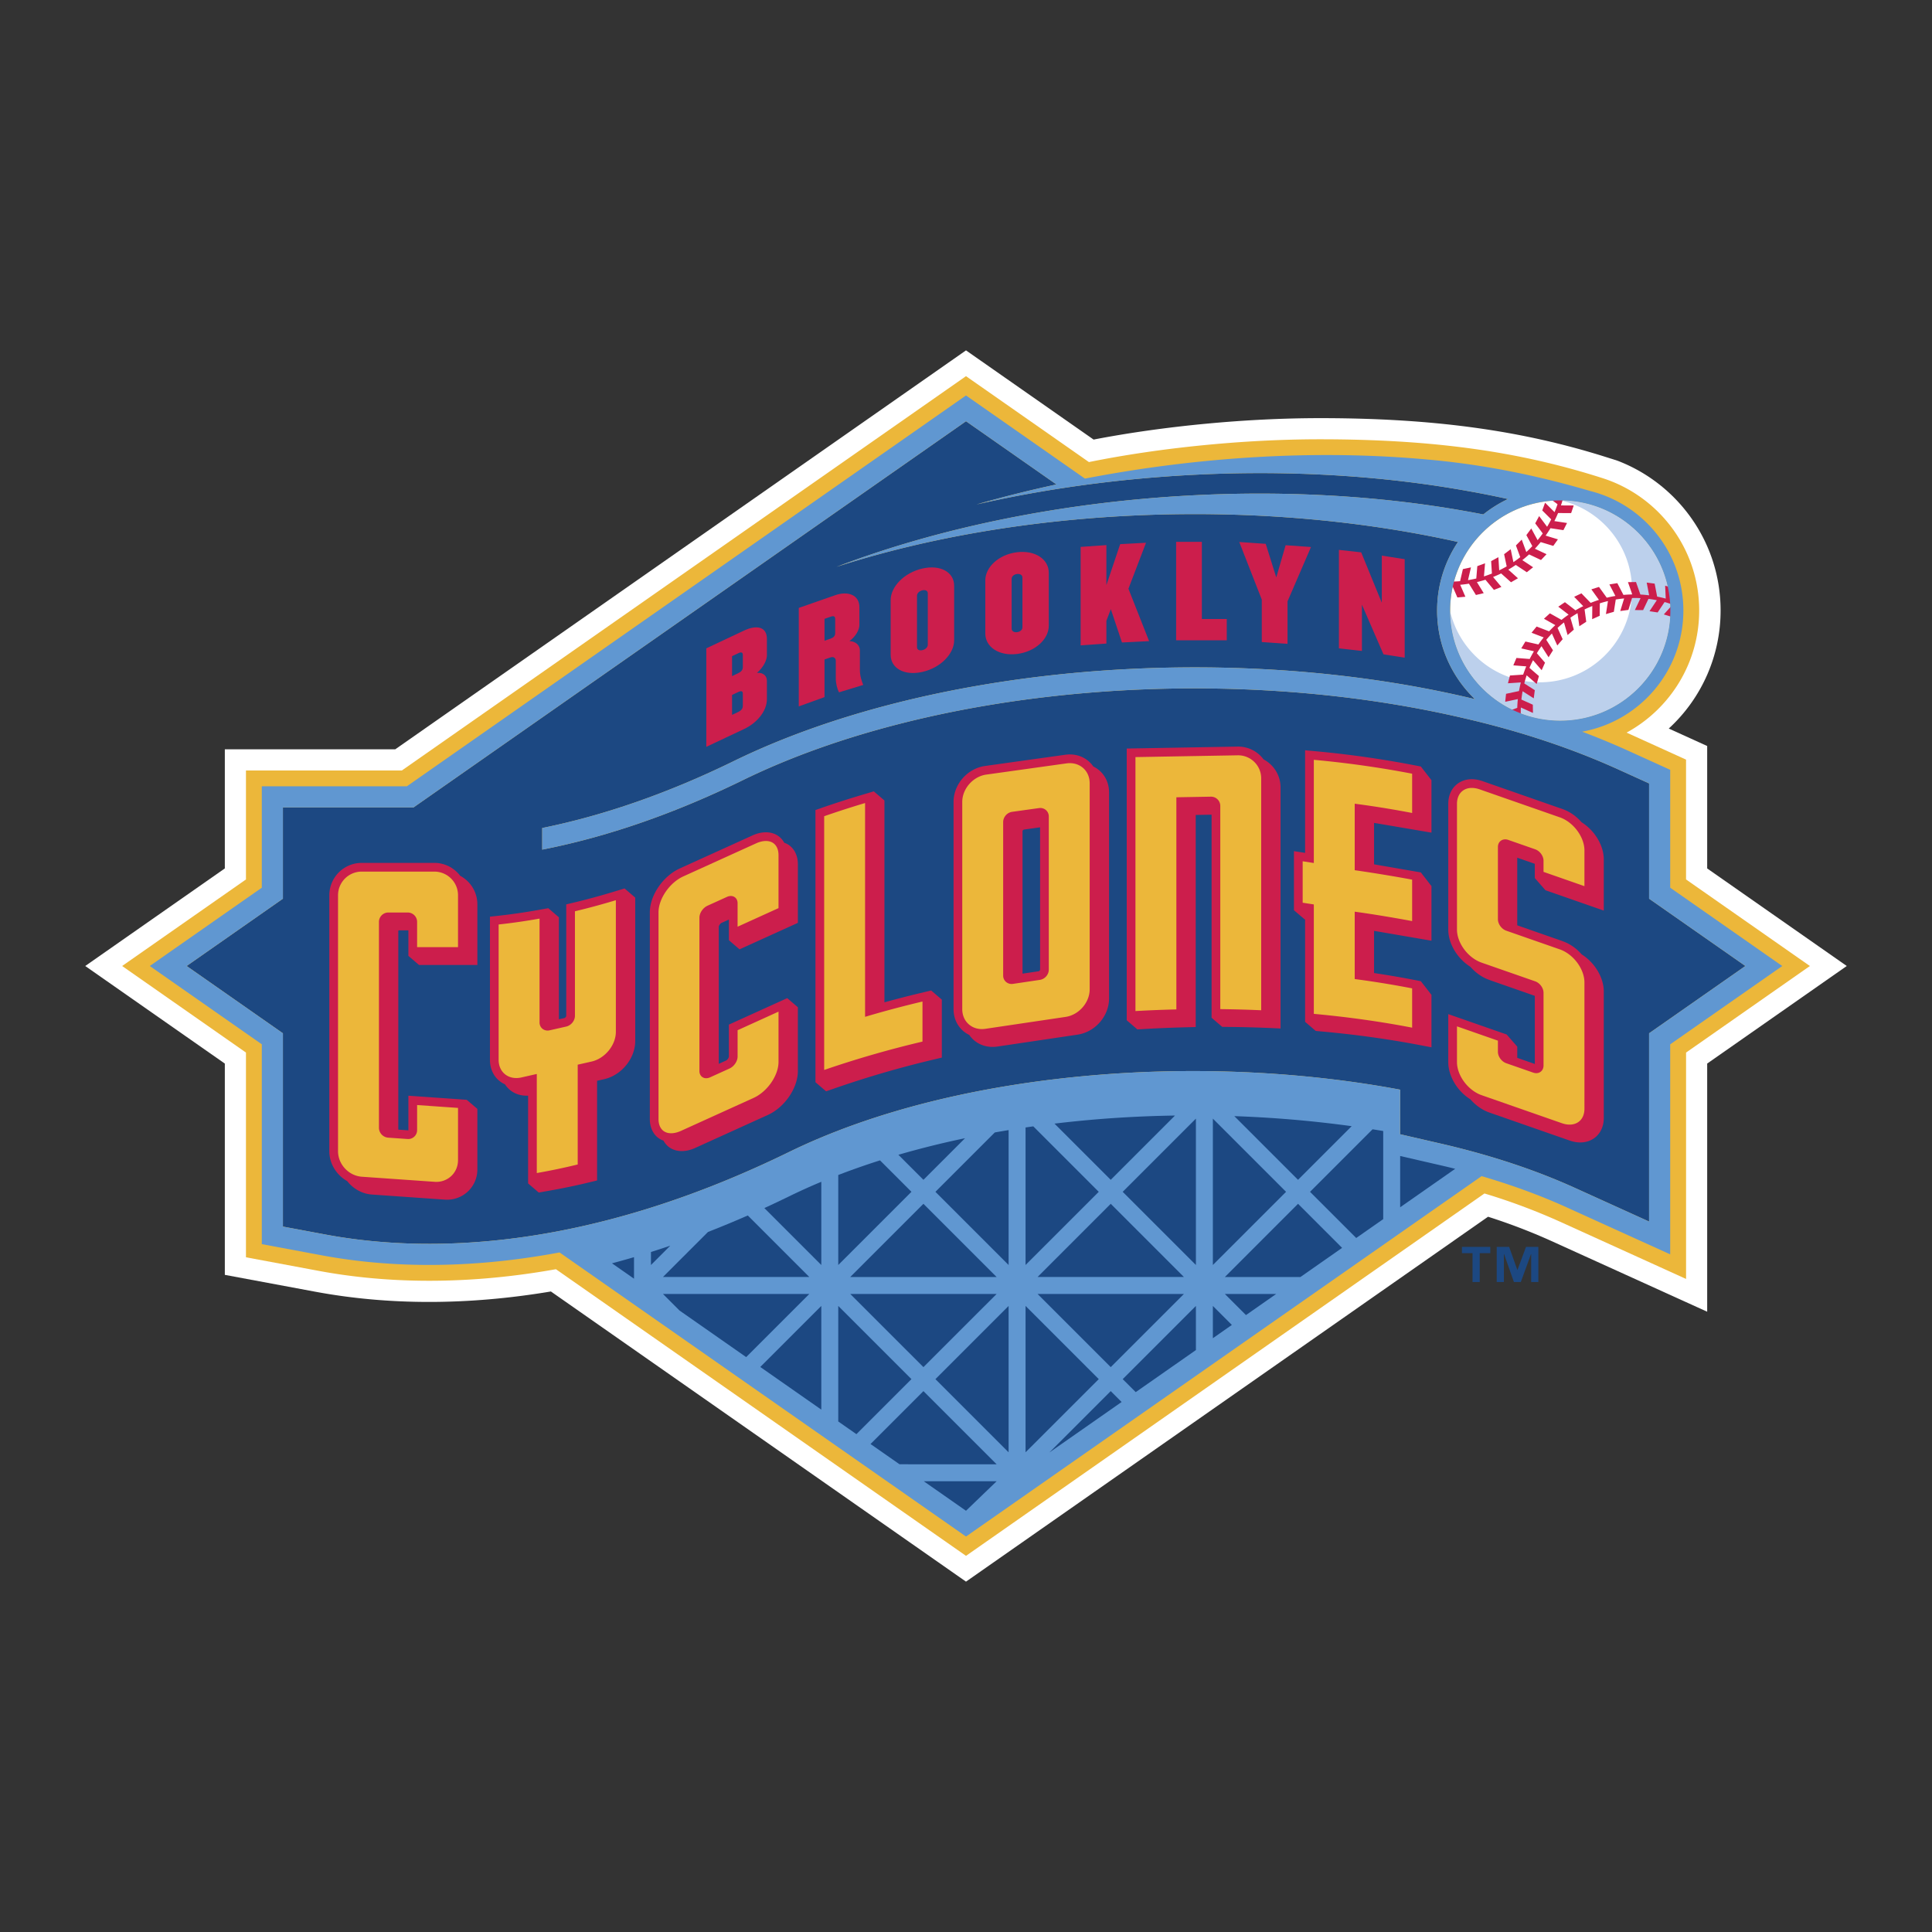
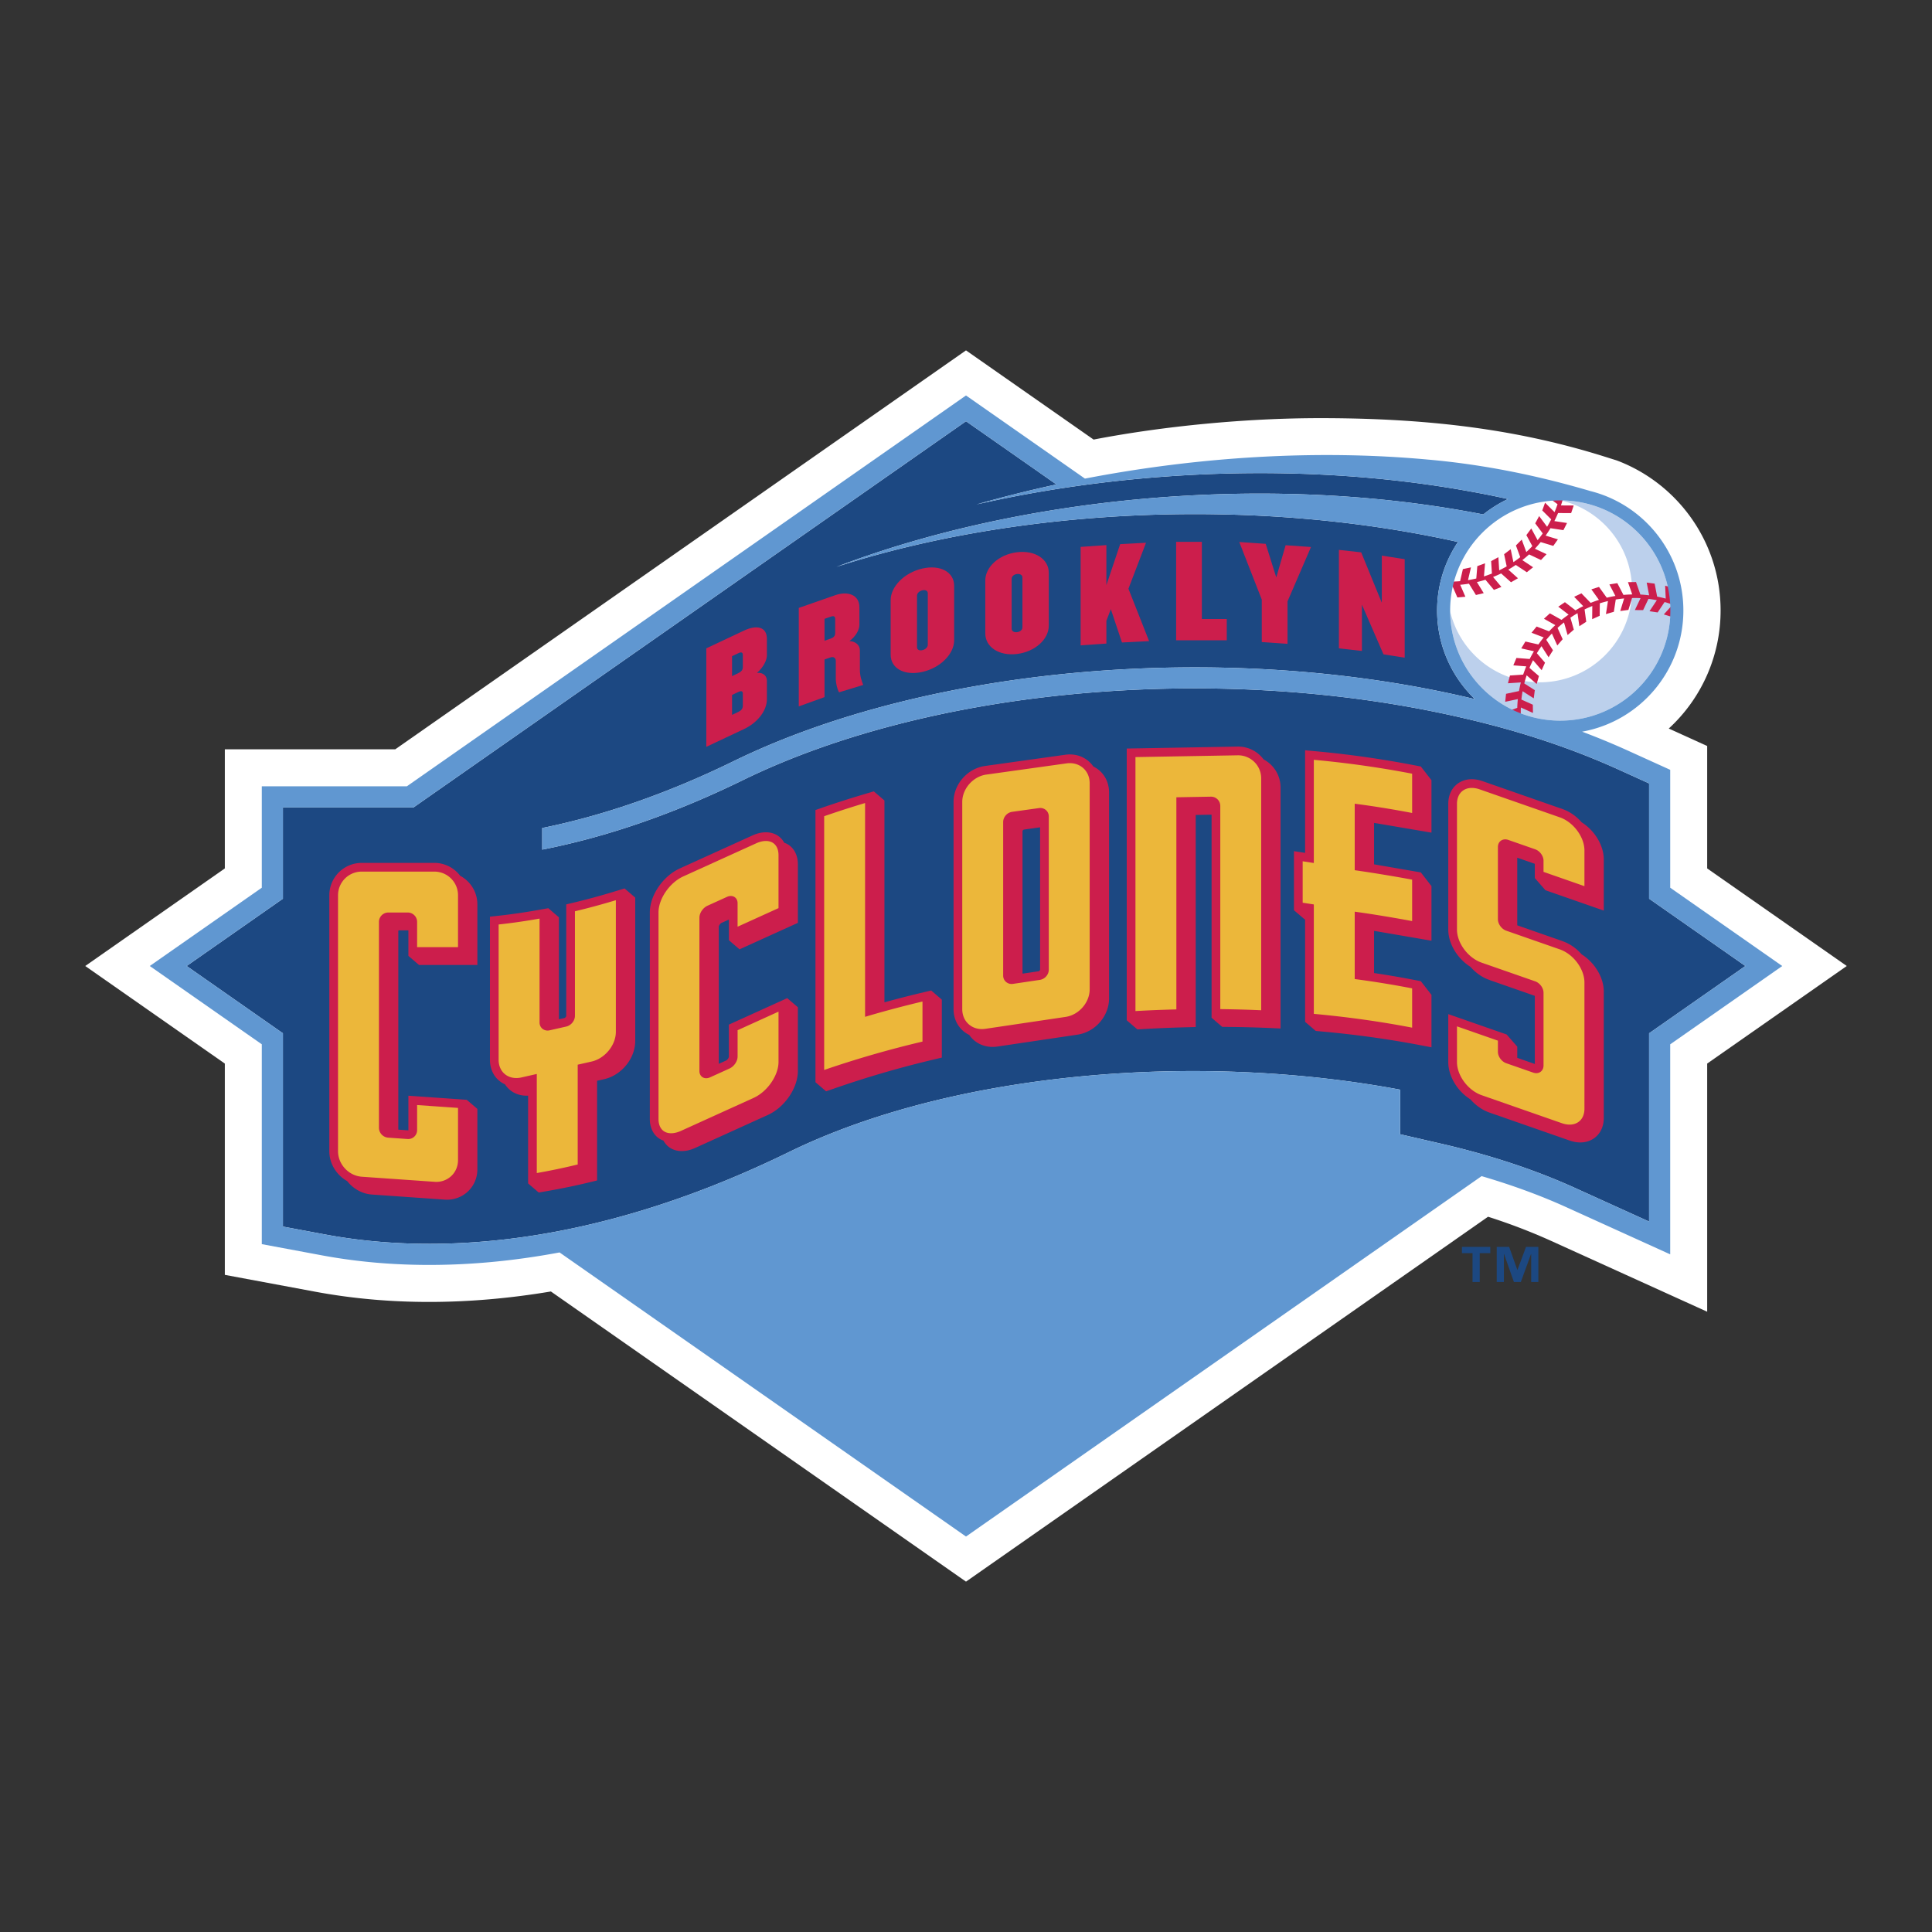
<svg xmlns="http://www.w3.org/2000/svg" width="2500" height="2500" viewBox="0 0 192.756 192.756">
  <rect x="0" y="0" width="192.756" height="192.756" fill="#333333" stroke="none" />
  <g fill-rule="evenodd" clip-rule="evenodd">
    <path fill="#fff" fill-opacity="0" d="M0 0h192.756v192.756H0V0z" />
    <path d="M148.689 125.027h-1.057v2.881h-.717v-2.881h-1.057v-.625h2.83v.625h.001zm4.793 2.881h-.715v-2.789h-.018l-1.016 2.789h-.689l-.982-2.789h-.018v2.789h-.715v-3.506h1.24l.814 2.289h.018l.85-2.289h1.23v3.506h.001z" fill="#1c4882" />
    <path d="M170.326 86.644V74.429l-3.834-1.742a15.961 15.961 0 0 0 5.172-11.777c0-6.826-4.279-12.653-10.299-14.949l-.781-.248c-8.609-2.764-17.516-3.995-28.879-3.995-7.373 0-15.594.787-22.596 2.138l-12.731-8.899L39.43 74.761H22.431v11.882L8.504 96.378l13.927 9.735v21.08l9.004 1.678c7.365 1.373 15.277 1.363 23.528-.02L96.378 157.8l52.085-36.406a58.475 58.475 0 0 1 6.281 2.404l15.582 7.072v-24.758l13.926-9.735-13.926-9.733z" fill="#fff" />
-     <path d="M168.217 87.743V75.787l-5.932-2.694c4.314-2.351 7.242-6.924 7.242-12.182 0-6.163-4.025-11.389-9.588-13.19-8.035-2.579-16.557-3.894-28.234-3.894-7.791 0-16.203.881-23.064 2.274L96.378 37.53 40.093 76.871H24.54v10.872l-12.354 8.635 12.354 8.636v20.426l7.282 1.359c5.863 1.092 13.851 1.58 23.643-.17l40.914 28.598 51.726-36.154a61.481 61.481 0 0 1 7.512 2.805l12.602 5.721v-22.584l12.354-8.636-12.356-8.636z" fill="#ecb73a" />
    <path d="M174.137 96.378l-9.607 6.714v18.783l-7.391-3.354c-3.969-1.803-8.475-3.291-13.389-4.422l-4.061-.936.006-4.445c-9.402-1.764-19.893-2.299-30.004-1.488-11.896.955-22.611 3.623-30.984 7.715-20.616 10.076-36.508 10.037-46.209 8.229l-4.271-.797v-19.285l-9.605-6.714 9.605-6.714v-9.106h13.029l55.123-38.53 9.022 6.306c-2.701.584-5.367 1.25-7.977 1.996 15.627-3.555 33.256-4.184 49.002-1.342a92.19 92.19 0 0 1 4.027.801c-.883.415-1.709.933-2.463 1.537-.52-.1-1.039-.201-1.564-.293-20.676-3.732-44.604-1.483-62.973 5.523 18.356-5.921 41.813-6.986 62.008-2.483a12.24 12.24 0 0 0-2.08 6.841c0 3.475 1.449 6.607 3.77 8.84-.176-.041-.346-.086-.521-.125-24.436-5.746-53.953-3.209-73.438 6.314-6.517 3.185-12.922 5.416-19.094 6.668v2.156c6.47-1.269 13.171-3.585 20.019-6.932 19.083-9.326 48.033-11.799 72.041-6.154 5.518 1.272 10.668 2.984 15.307 5.09l3.066 1.392v11.501l9.606 6.714z" fill="#1c4882" />
    <path d="M155.666 71.898c6.066 0 10.986-4.919 10.986-10.988 0-6.067-4.92-10.985-10.986-10.985-6.068 0-10.986 4.92-10.986 10.987 0 6.068 4.918 10.987 10.986 10.986z" fill="#fff" />
    <path d="M155.734 49.927c4.066.951 7.094 4.596 7.094 8.95a9.197 9.197 0 0 1-9.197 9.197c-4.354 0-7.998-3.027-8.951-7.091.039 6.034 4.941 10.916 10.986 10.916 6.066 0 10.986-4.919 10.986-10.988 0-6.044-4.882-10.947-10.918-10.984z" fill="#bcd0ec" />
    <path d="M156.752 51.192l.258-.759-1.273-.007c.076-.228.146-.458.209-.691l-1.309.005.76.566c-.092.269-.191.532-.299.791l-.945-.943-.281.773.893.89c-.129.253-.266.5-.41.74l-.795-1.067-.391.725.752 1.006c-.164.231-.336.454-.514.671l-.631-1.166-.49.662.596 1.099c-.193.205-.393.402-.602.591l-.457-1.242-.578.584.43 1.169c-.221.174-.449.34-.682.497l-.271-1.289-.656.494.256 1.218c-.242.14-.494.27-.746.393l-.082-1.312-.723.395.078 1.237c-.262.104-.525.2-.795.285l.109-1.309-.771.286-.102 1.233c-.273.065-.549.119-.826.165l.295-1.275-.805.172-.279 1.204a11.3 11.3 0 0 1-.828.043l-.244.36.271-.001.529 1.223.799-.07-.518-1.195c.293-.025.584-.063.873-.11l.697 1.13.777-.184-.68-1.104c.287-.069.57-.146.85-.235l.848 1.014.746-.294-.832-.994c.271-.108.541-.227.805-.355l.986.881.693-.399-.963-.86c.254-.147.502-.305.746-.469l1.1.727.629-.495-1.076-.712c.23-.182.455-.372.674-.57l1.189.56.551-.58-1.162-.548c.201-.213.395-.435.582-.662l1.254.38.463-.653-1.227-.373c.17-.24.332-.486.484-.739l1.289.195.363-.714-1.264-.191c.133-.262.256-.529.369-.802l1.304.005zM151.734 71.395a8.836 8.836 0 0 1 .004-.807l1.205.542-.012-.822-1.141-.513c.029-.279.07-.557.121-.831l1.111.709.105-.815-1.051-.672c.068-.272.15-.542.24-.808l.998.864.225-.792-.945-.816c.107-.26.229-.514.355-.765l.863.997.334-.751-.814-.943c.145-.24.301-.474.463-.702l.707 1.107.439-.696-.668-1.045c.176-.217.365-.425.559-.631l.539 1.194.537-.624-.512-1.129c.207-.19.424-.372.643-.546l.361 1.26.621-.54-.342-1.193c.23-.159.471-.309.713-.45l.178 1.303.689-.445-.166-1.232c.254-.123.51-.236.771-.341l-.014 1.316.75-.34.014-1.244c.266-.085.537-.16.811-.225l-.201 1.3.789-.229.191-1.226a11.1 11.1 0 0 1 .836-.107l-.387 1.255.814-.112.365-1.184c.076-.001.152-.005.227-.005.207 0 .414.005.619.017l-.566 1.188.822.005.533-1.122c.279.035.559.08.834.135l-.73 1.096.812.124.693-1.039c.27.075.537.163.803.257l-.879.98.787.24.834-.925-.09-.432a11.838 11.838 0 0 0-.568-.217l-.061-1.315-.77-.217.059 1.286a11.833 11.833 0 0 0-.857-.199l-.25-1.295-.793-.104.244 1.271a12.58 12.58 0 0 0-.875-.079l-.436-1.247-.801.012.428 1.226c-.297.006-.59.021-.881.047l-.609-1.174-.791.128.6 1.149c-.293.048-.58.107-.863.176l-.775-1.075-.762.24.756 1.052c-.279.089-.555.19-.826.299l-.922-.952-.723.346.904.933c-.264.128-.52.268-.773.415l-1.053-.811-.664.448 1.031.794c-.244.165-.477.34-.707.522l-1.16-.652-.592.539 1.135.638a10.7 10.7 0 0 0-.623.619l-1.244-.479-.508.619 1.215.468c-.188.227-.361.46-.529.702l-1.297-.294-.414.685 1.266.288c-.152.25-.291.508-.424.77l-1.322-.103-.311.738 1.291.101c-.113.27-.215.545-.309.824l-1.318.088-.201.775 1.287-.085c-.072.282-.131.569-.184.86l-1.291.277-.086.796 1.262-.271c-.031.289-.049.581-.059.875l-.695.259 1.052.514z" fill="#cc1e4c" />
    <path d="M166.637 88.566V76.805l-4.305-1.954a75.132 75.132 0 0 0-4.484-1.852c5.742-1.03 10.102-6.049 10.102-12.089 0-5.744-3.943-10.571-9.27-11.915-5.021-1.479-10.48-2.644-16.262-3.147-11.059-1.013-22.877-.279-34.174 1.902l-11.866-8.294-55.787 38.995H26.12v10.115l-11.177 7.812 11.177 7.812v19.938l5.991 1.117c5.844 1.09 13.857 1.559 23.716-.289L96.378 153.3l51.442-35.957c3.029.889 5.861 1.924 8.449 3.098l10.367 4.705v-20.953l11.178-7.813-11.177-7.814zm.015-27.655c0 6.068-4.92 10.987-10.986 10.988-6.068 0-10.986-4.918-10.986-10.986 0-6.066 4.918-10.986 10.986-10.987 6.066-.001 10.986 4.918 10.986 10.985zm-2.123 42.181v18.783l-7.391-3.354c-3.969-1.803-8.475-3.291-13.389-4.422l-4.061-.936.006-4.445c-9.402-1.764-19.893-2.299-30.004-1.488-11.896.955-22.611 3.623-30.984 7.715-20.616 10.076-36.508 10.037-46.209 8.229l-4.271-.797v-19.285l-9.605-6.714 9.605-6.714v-9.106h13.029l55.123-38.53 9.022 6.306c-2.701.584-5.367 1.25-7.977 1.996 15.627-3.555 33.256-4.184 49.002-1.342a92.19 92.19 0 0 1 4.027.801c-.883.415-1.709.933-2.463 1.537-.52-.1-1.039-.201-1.564-.293-20.676-3.732-44.604-1.483-62.973 5.523 18.356-5.921 41.813-6.986 62.008-2.483a12.24 12.24 0 0 0-2.08 6.841c0 3.475 1.449 6.607 3.77 8.84-.176-.041-.346-.086-.521-.125-24.436-5.746-53.953-3.209-73.438 6.314-6.517 3.185-12.922 5.416-19.094 6.668v2.156c6.47-1.269 13.171-3.585 20.019-6.932 19.083-9.326 48.033-11.799 72.041-6.154 5.518 1.272 10.668 2.984 15.307 5.09l3.066 1.392v11.501l9.607 6.714-9.608 6.714z" fill="#6097d1" />
-     <path d="M100.629 112.75c-.463.076-.922.154-1.379.236l-5.922 5.922 7.301 7.301V112.75zM100.629 130.293l-7.301 7.303 7.301 7.301v-14.604zM92.131 120.104l-7.302 7.303h14.604l-7.302-7.303zM83.633 141.82l1.811 1.266 5.491-5.49-7.302-7.303v11.527zM92.131 136.398l7.303-7.3H84.83l7.301 7.3zM92.131 117.711l4.153-4.152a89.287 89.287 0 0 0-6.652 1.654l2.499 2.498zM99.434 146.092l-7.302-7.301-5.279 5.279 2.893 2.021 9.688.001zM83.633 117.23v8.98l7.302-7.303-3.136-3.137a74.428 74.428 0 0 0-4.166 1.46zM70.637 122.912l-4.495 4.494h14.604l-6.138-6.139a101.34 101.34 0 0 1-3.971 1.645zM81.942 130.293l-6.089 6.09 6.089 4.256v-10.346zM61.058 126.041l2.197 1.535v-2.148c-.741.217-1.474.422-2.197.613zM80.746 129.098H66.142l1.652 1.652 6.651 4.648 6.301-6.3zM64.946 126.211l1.93-1.932c-.649.223-1.293.434-1.93.635v1.297zM81.942 117.908a60.166 60.166 0 0 0-3.235 1.463c-.823.402-1.638.787-2.446 1.158l5.681 5.68v-8.301zM121.008 126.209l7.303-7.301-7.303-7.303v14.604zM121.008 133.514l1.894-1.325-1.894-1.896v3.221zM122.203 129.098l2.108 2.107 3.015-2.107h-5.123zM134.857 112.359a115.327 115.327 0 0 0-11.707-1.002l6.355 6.354 5.352-5.352zM110.818 136.398l7.303-7.3h-14.603l7.3 7.3zM129.506 120.104l-7.301 7.303h7.541l4.156-2.906-4.396-4.397zM119.316 130.293l-7.303 7.303 1.299 1.297 6.004-4.197v-4.403zM138.004 112.842c-.354-.061-.709-.115-1.064-.172l-6.238 6.238 4.609 4.607 2.693-1.881v-8.792zM92.165 147.785l4.213 2.944 3.056-2.944h-7.269zM110.818 138.791l-6.125 6.125 7.211-5.039-1.086-1.086zM119.316 111.605l-7.303 7.303 7.303 7.301v-14.604zM103.518 127.406h14.602l-7.301-7.303-7.301 7.303zM105.209 112.104l5.609 5.607 6.412-6.412c-2.52.037-5.041.156-7.539.355a115.19 115.19 0 0 0-4.482.45zM102.32 144.896l7.303-7.3-7.303-7.303v14.603zM102.32 112.488v13.721l7.303-7.301-6.531-6.531c-.258.035-.516.074-.772.111zM143.75 116.268l-4.055-.934v5.117l5.49-3.838a68.606 68.606 0 0 0-1.435-.345z" fill="#1c4882" />
    <path d="M109.686 76.871a2.775 2.775 0 0 0-.605-.398 2.874 2.874 0 0 0-.455-.513c-.629-.547-1.461-.781-2.342-.658l-7.998 1.118c-1.767.247-3.15 1.825-3.15 3.593v20.665c0 .873.343 1.648.965 2.186.184.158.386.287.6.389.131.191.283.367.462.521.631.543 1.465.771 2.346.641l7.998-1.188c1.764-.262 3.145-1.85 3.145-3.615V79.063c-.002-.873-.345-1.651-.966-2.192zm-5.916 19.865c0 .072-.076.156-.152.168l-1.6.236V82.929c0-.07.074-.152.146-.163l1.605-.224.001 14.194zM72.721 102.225v3.188c0 .107-.127.326-.302.406l-.706.32v-13.67c0-.108.127-.327.303-.406l.706-.321v2.064l1.062.91 5.821-2.643v-5.846c0-.851-.347-1.562-.953-1.952a1.894 1.894 0 0 0-.409-.194 1.946 1.946 0 0 0-.653-.715c-.668-.431-1.583-.437-2.508-.017l-7.255 3.294c-1.679.761-2.994 2.688-2.994 4.385v20.625c0 .85.348 1.562.952 1.953.127.082.266.143.409.193.16.293.378.539.653.717.668.43 1.583.436 2.509.016l7.254-3.293c1.679-.762 2.994-2.688 2.994-4.385v-6.359l-1.062-.91-5.821 2.64zM41.808 96.277h5.82v-6.049a3.231 3.231 0 0 0-1.716-2.85 3.22 3.22 0 0 0-2.573-1.287h-7.254a3.232 3.232 0 0 0-3.228 3.228v25.537c0 1.258.731 2.395 1.789 2.988.585.75 1.471 1.266 2.461 1.336l7.254.506a3.04 3.04 0 0 0 2.31-.801 3.026 3.026 0 0 0 .957-2.24v-6.01l-1.062-.908-5.82-.408v3.43c0 .016-.003.018-.005.02-.002.004-.005.006-.022.004-.001 0-.493-.033-.98-.068V92.889a.07.07 0 0 1 .069-.069h.938v2.546l1.062.911zM154.191 88.819l5.82 2.031v-5.088c0-1.425-.922-2.912-2.207-3.719-.518-.591-1.172-1.064-1.896-1.317l-7.998-2.792c-.92-.32-1.789-.238-2.451.232-.621.442-.965 1.165-.965 2.035v12.538c0 1.425.92 2.912 2.207 3.718.518.592 1.16 1.055 1.885 1.307.18.074.432.156.846.301l3.697 1.291v6.797l-1.752-.611v-1.119l-1.061-1.213-5.822-2.031v4.785c0 1.424.92 2.912 2.207 3.717.518.592 1.172 1.064 1.896 1.318l8 2.791c.918.32 1.787.238 2.449-.23.621-.441.965-1.164.965-2.035V98.936c0-1.424-.922-2.912-2.207-3.718-.516-.591-1.16-1.054-1.885-1.307-.18-.074-.432-.156-.846-.301l-3.697-1.291v-6.748l1.752.611v1.423l1.063 1.214zM126.812 76.308a3.189 3.189 0 0 0-.748-.546 3.259 3.259 0 0 0-.314-.365 3.16 3.16 0 0 0-2.289-.909l-11.047.193v27.113l1.062.91.918-.053c1.332-.074 2.697-.129 4.055-.162l.848-.021V81.309l1.582-.028v20.259l1.062.91.859.01c1.359.014 2.723.053 4.053.111l.908.041V78.58a3.155 3.155 0 0 0-.949-2.272zM142.818 83.073v-5.234l-1.061-1.365-.705-.136a100.866 100.866 0 0 0-9.893-1.396l-.949-.087V85.091l-1.113-.171v5.892l1.062.91.051.008v10.217l1.061.91.791.072c3.338.307 6.609.766 9.723 1.365l1.033.197v-5.232l-1.061-1.365-.705-.137a93.132 93.132 0 0 0-3.961-.676v-4.209l5.727.983v-5.448l-1.061-1.365-4.666-.807V82.1l5.727.973zM63.375 89.552l-1.062-.91-1.121.339c-1.363.414-2.72.78-4.03 1.091l-.668.158v11.116c0 .078-.096.205-.194.227l-.537.121V91.521l-1.061-.91-1.021.182a59.605 59.605 0 0 1-4.023.58l-.776.084v14.276c0 .875.344 1.631.969 2.129.164.131.342.236.53.32.145.223.321.422.532.59.494.395 1.111.572 1.776.543v8.756l1.062.91 1.02-.18a64.07 64.07 0 0 0 4.136-.865l.664-.162v-9.945c.353-.078.705-.158.705-.158 1.739-.395 3.101-2.072 3.101-3.818V89.552h-.002zM92.905 98.822l-1.07.254c-1.232.295-2.432.605-3.595.926V79.864l-1.062-.91-1.118.334c-1.425.425-2.81.871-4.119 1.326l-.583.204v27.153l1.062.91 1.153-.4a100.8 100.8 0 0 1 9.724-2.805l.669-.16v-5.783l-1.061-.911z" fill="#cc1e4c" />
    <path d="M106.404 76.163l-8 1.118c-1.322.185-2.4 1.411-2.4 2.732v20.665c0 .615.235 1.158.664 1.527.436.377 1.021.533 1.65.439l7.998-1.188c1.324-.195 2.402-1.432 2.402-2.756V78.153c0-.617-.234-1.163-.664-1.537-.437-.379-1.023-.54-1.65-.453zm-6.029 21.808a.837.837 0 0 1-.289-.648V82.02c0-.504.395-.953.895-1.024l2.68-.374a.869.869 0 0 1 .691.197.849.849 0 0 1 .287.648v15.269c0 .502-.393.953-.893 1.027l-2.678.398a.866.866 0 0 1-.693-.19zM75.44 84.14l-7.255 3.293c-1.37.621-2.484 2.233-2.484 3.594v20.625c0 .559.197.992.555 1.223.415.268 1.026.25 1.679-.045l7.254-3.293c1.37-.623 2.484-2.234 2.484-3.594v-5.012a5050.6 5050.6 0 0 1-4.083 1.854v2.627c0 .471-.349.986-.812 1.197l-1.934.877c-.272.125-.548.119-.757-.016-.193-.125-.305-.346-.305-.607V91.559c0-.472.349-.986.811-1.198l1.933-.877c.273-.125.55-.119.758.015.194.125.305.347.305.608v2.351l4.083-1.854v-5.286c0-.559-.197-.992-.555-1.223-.413-.267-1.026-.251-1.677.045zM36.085 86.96a2.361 2.361 0 0 0-2.359 2.359v25.537c0 1.312 1.067 2.455 2.379 2.547l7.254.506a2.176 2.176 0 0 0 1.657-.57c.439-.408.681-.979.681-1.604v-5.199c-.461-.031-3.556-.248-4.082-.285v2.498a.886.886 0 0 1-.959.89l-1.932-.135a1 1 0 0 1-.917-.98V91.979a.94.94 0 0 1 .938-.938h1.933c.517 0 .937.421.937.938v2.519h4.082v-5.179a2.36 2.36 0 0 0-2.358-2.358h-7.254v-.001zM145.963 78.875c-.387.274-.6.745-.6 1.326v12.538c0 1.35 1.104 2.832 2.459 3.305l5.338 1.862c.471.166.838.666.838 1.143v7.268c0 .26-.111.486-.301.621-.201.145-.469.172-.736.076l-2.678-.934c-.469-.164-.836-.664-.836-1.141v-1.113l-4.084-1.426v3.562c0 1.348 1.104 2.83 2.459 3.305l8 2.793c.645.225 1.234.182 1.66-.121.385-.273.598-.744.598-1.326V98.025c0-1.35-1.104-2.832-2.457-3.305l-5.34-1.863c-.469-.165-.836-.667-.836-1.143v-7.216c0-.26.107-.487.301-.622.199-.143.469-.17.736-.077l2.676.934c.471.164.838.666.838 1.142v1.112c.338.118 3.441 1.201 4.082 1.426v-3.562c0-1.349-1.104-2.832-2.457-3.305l-8-2.793c-.644-.224-1.234-.181-1.66.122zM123.477 75.357l-10.193.178v25.339a126.07 126.07 0 0 1 4.082-.164V79.545l3.439-.061a.922.922 0 0 1 .943.927v20.27c1.377.016 2.746.053 4.082.113V77.669c0-.629-.244-1.217-.689-1.653a2.308 2.308 0 0 0-1.664-.659zM82.228 81.435v25.315a102.108 102.108 0 0 1 9.808-2.83v-3.998c-1.795.428-3.59.898-5.338 1.412l-.389.115v-21.33a95.714 95.714 0 0 0-4.081 1.316zM135.504 80.232c1.85.248 3.652.546 5.385.879v-3.92a100.23 100.23 0 0 0-9.809-1.384v10.295l-1.113-.171v4.134l1.113.171v10.917c3.377.309 6.672.771 9.809 1.377v-3.92a95.785 95.785 0 0 0-5.465-.895l-.264-.035v-6.721l.346.048c1.535.214 3.646.564 5.383.89v-4.135a143.86 143.86 0 0 0-5.467-.904l-.262-.038v-6.635l.344.047zM57.362 90.917v10.429c0 .49-.382.963-.87 1.074l-1.656.375a.834.834 0 0 1-.71-.148.804.804 0 0 1-.294-.639V91.649c-1.371.244-2.74.442-4.083.587v13.497c0 .604.228 1.119.642 1.449.432.346 1.018.457 1.649.312l1.516-.344v9.885a62.897 62.897 0 0 0 4.082-.854v-9.957l1.381-.312c1.337-.303 2.426-1.637 2.426-2.971l-.001-13.128c-1.361.412-2.73.784-4.082 1.104z" fill="#ecb73a" />
    <path d="M73.037 71.325v-1.989l.633-.302c.275-.129.442-.098.442.173v1.216c0 .282-.167.472-.442.601l-.633.301zm-2.57-6.638v9.825l3.777-1.78c1.231-.579 2.271-1.746 2.271-2.986v-1.818c0-.467-.334-.849-.992-.797.657-.568.992-1.279.992-1.746v-1.633c0-1.24-1.04-1.424-2.271-.845l-3.777 1.78zm2.57 2.77v-1.99l.633-.301c.275-.13.442-.098.442.185v1.215c0 .27-.167.459-.442.589l-.633.302zM82.263 63.928v-2.186l.622-.217c.287-.099.442-.044.442.238v1.4c0 .283-.156.448-.442.548l-.622.217zm-2.569-3.276v9.825l2.569-.926v-3.755l.586-.203c.358-.127.538.105.538.327v1.744c0 .516.131 1.049.322 1.41l2.415-.738c-.167-.421-.334-.903-.334-1.529v-1.933c0-.466-.383-.885-1.04-.913.657-.488.992-1.145.992-1.611v-1.77c0-1.24-1.16-1.634-2.402-1.201l-3.646 1.273zM92.566 59.193v5.133c0 .258-.239.471-.538.539-.298.069-.538-.038-.538-.296v-5.133c0-.258.239-.472.538-.541.299-.066.538.04.538.298zm2.629 4.695v-5.453c0-1.339-1.35-2.124-3.167-1.713-1.816.413-3.167 1.813-3.167 3.152v5.453c0 1.338 1.351 2.124 3.167 1.71 1.817-.41 3.167-1.811 3.167-3.149zM102.008 57.623v4.967c0 .258-.24.447-.539.482-.297.038-.537-.094-.537-.352v-4.967c0-.258.24-.447.537-.484.299-.035.539.096.539.354zm2.629 4.805v-5.287c0-1.338-1.35-2.266-3.168-2.044-1.816.222-3.166 1.479-3.166 2.818v5.287c0 1.338 1.35 2.268 3.166 2.045 1.818-.222 3.168-1.481 3.168-2.819zM111.76 54.289l2.578-.138-1.754 4.587 2.062 5.228-2.707.135-1.111-3.324-.443 1.16v2.272l-2.569.18v-9.825l2.569-.179v3.99l1.375-4.086zM119.91 61.759h2.486v2.124l-5.054.001v-9.825h2.568v7.7zM128.457 64.235l-2.57-.179v-4.237l-2.246-5.744 2.64.184 1.053 3.352.932-3.214 2.533.177-2.342 5.425v4.236zM137.863 55.432l2.283.358v9.825l-2.117-.333-2.15-4.955v4.617l-2.295-.259v-9.824l2.223.248 2.056 5.026v-4.703z" fill="#cc1e4c" />
  </g>
</svg>